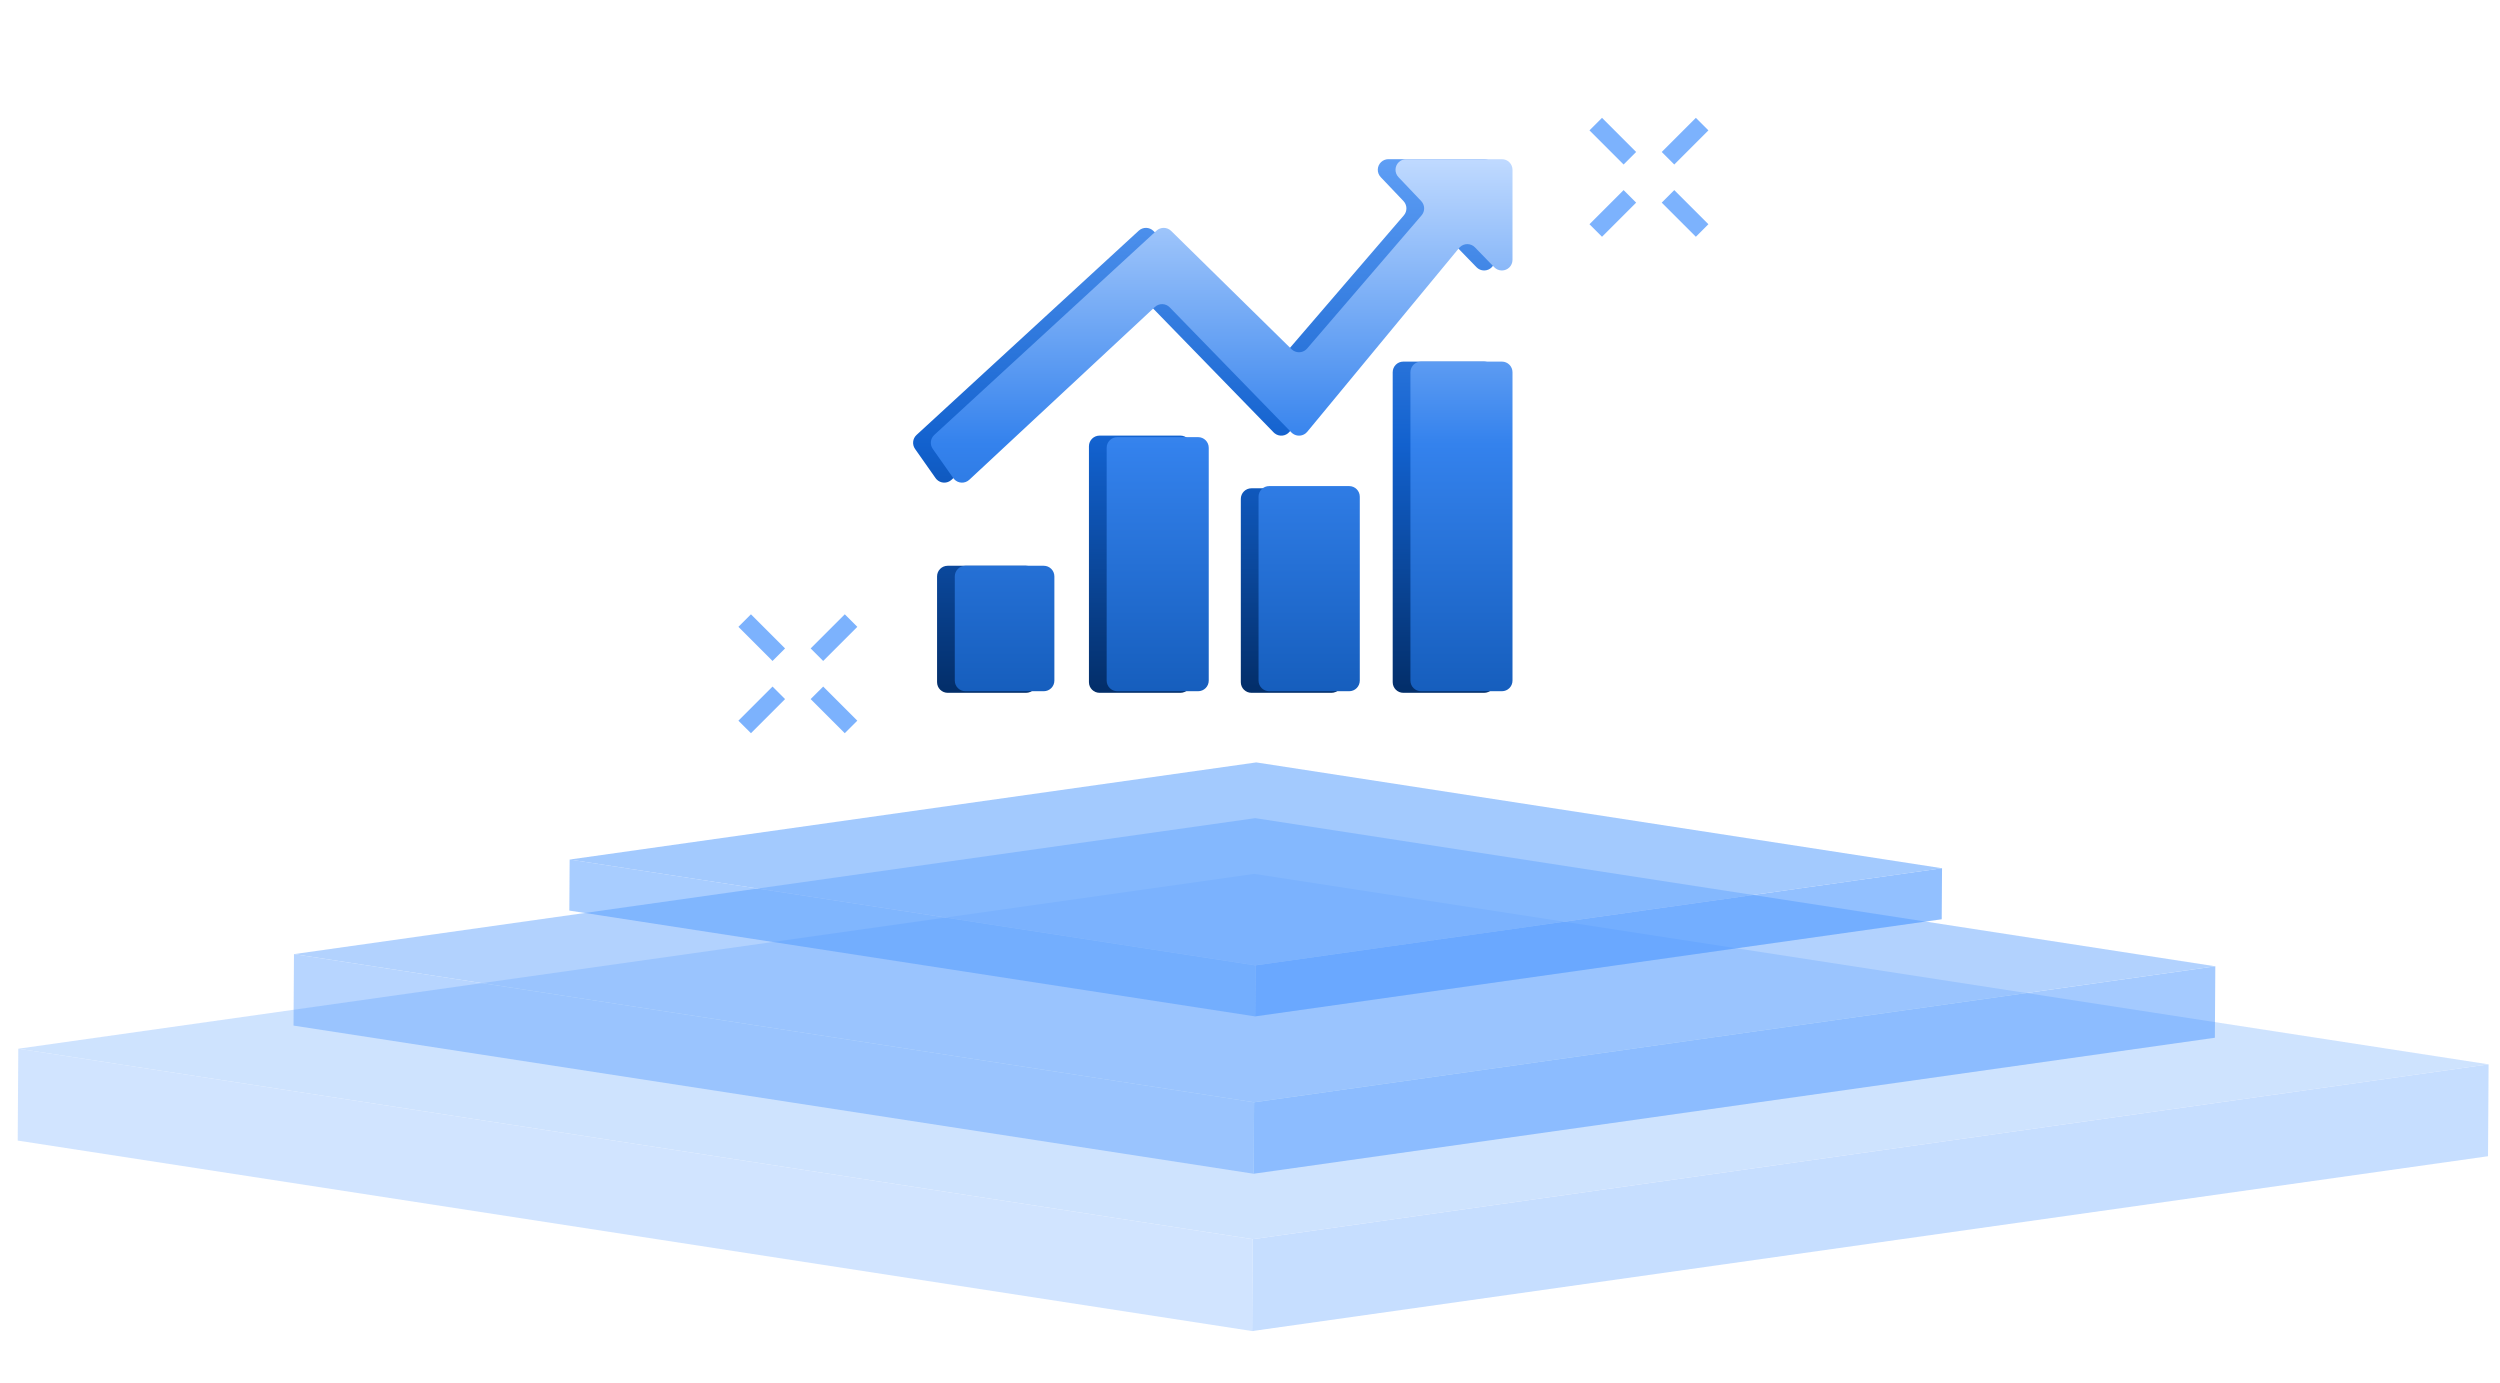
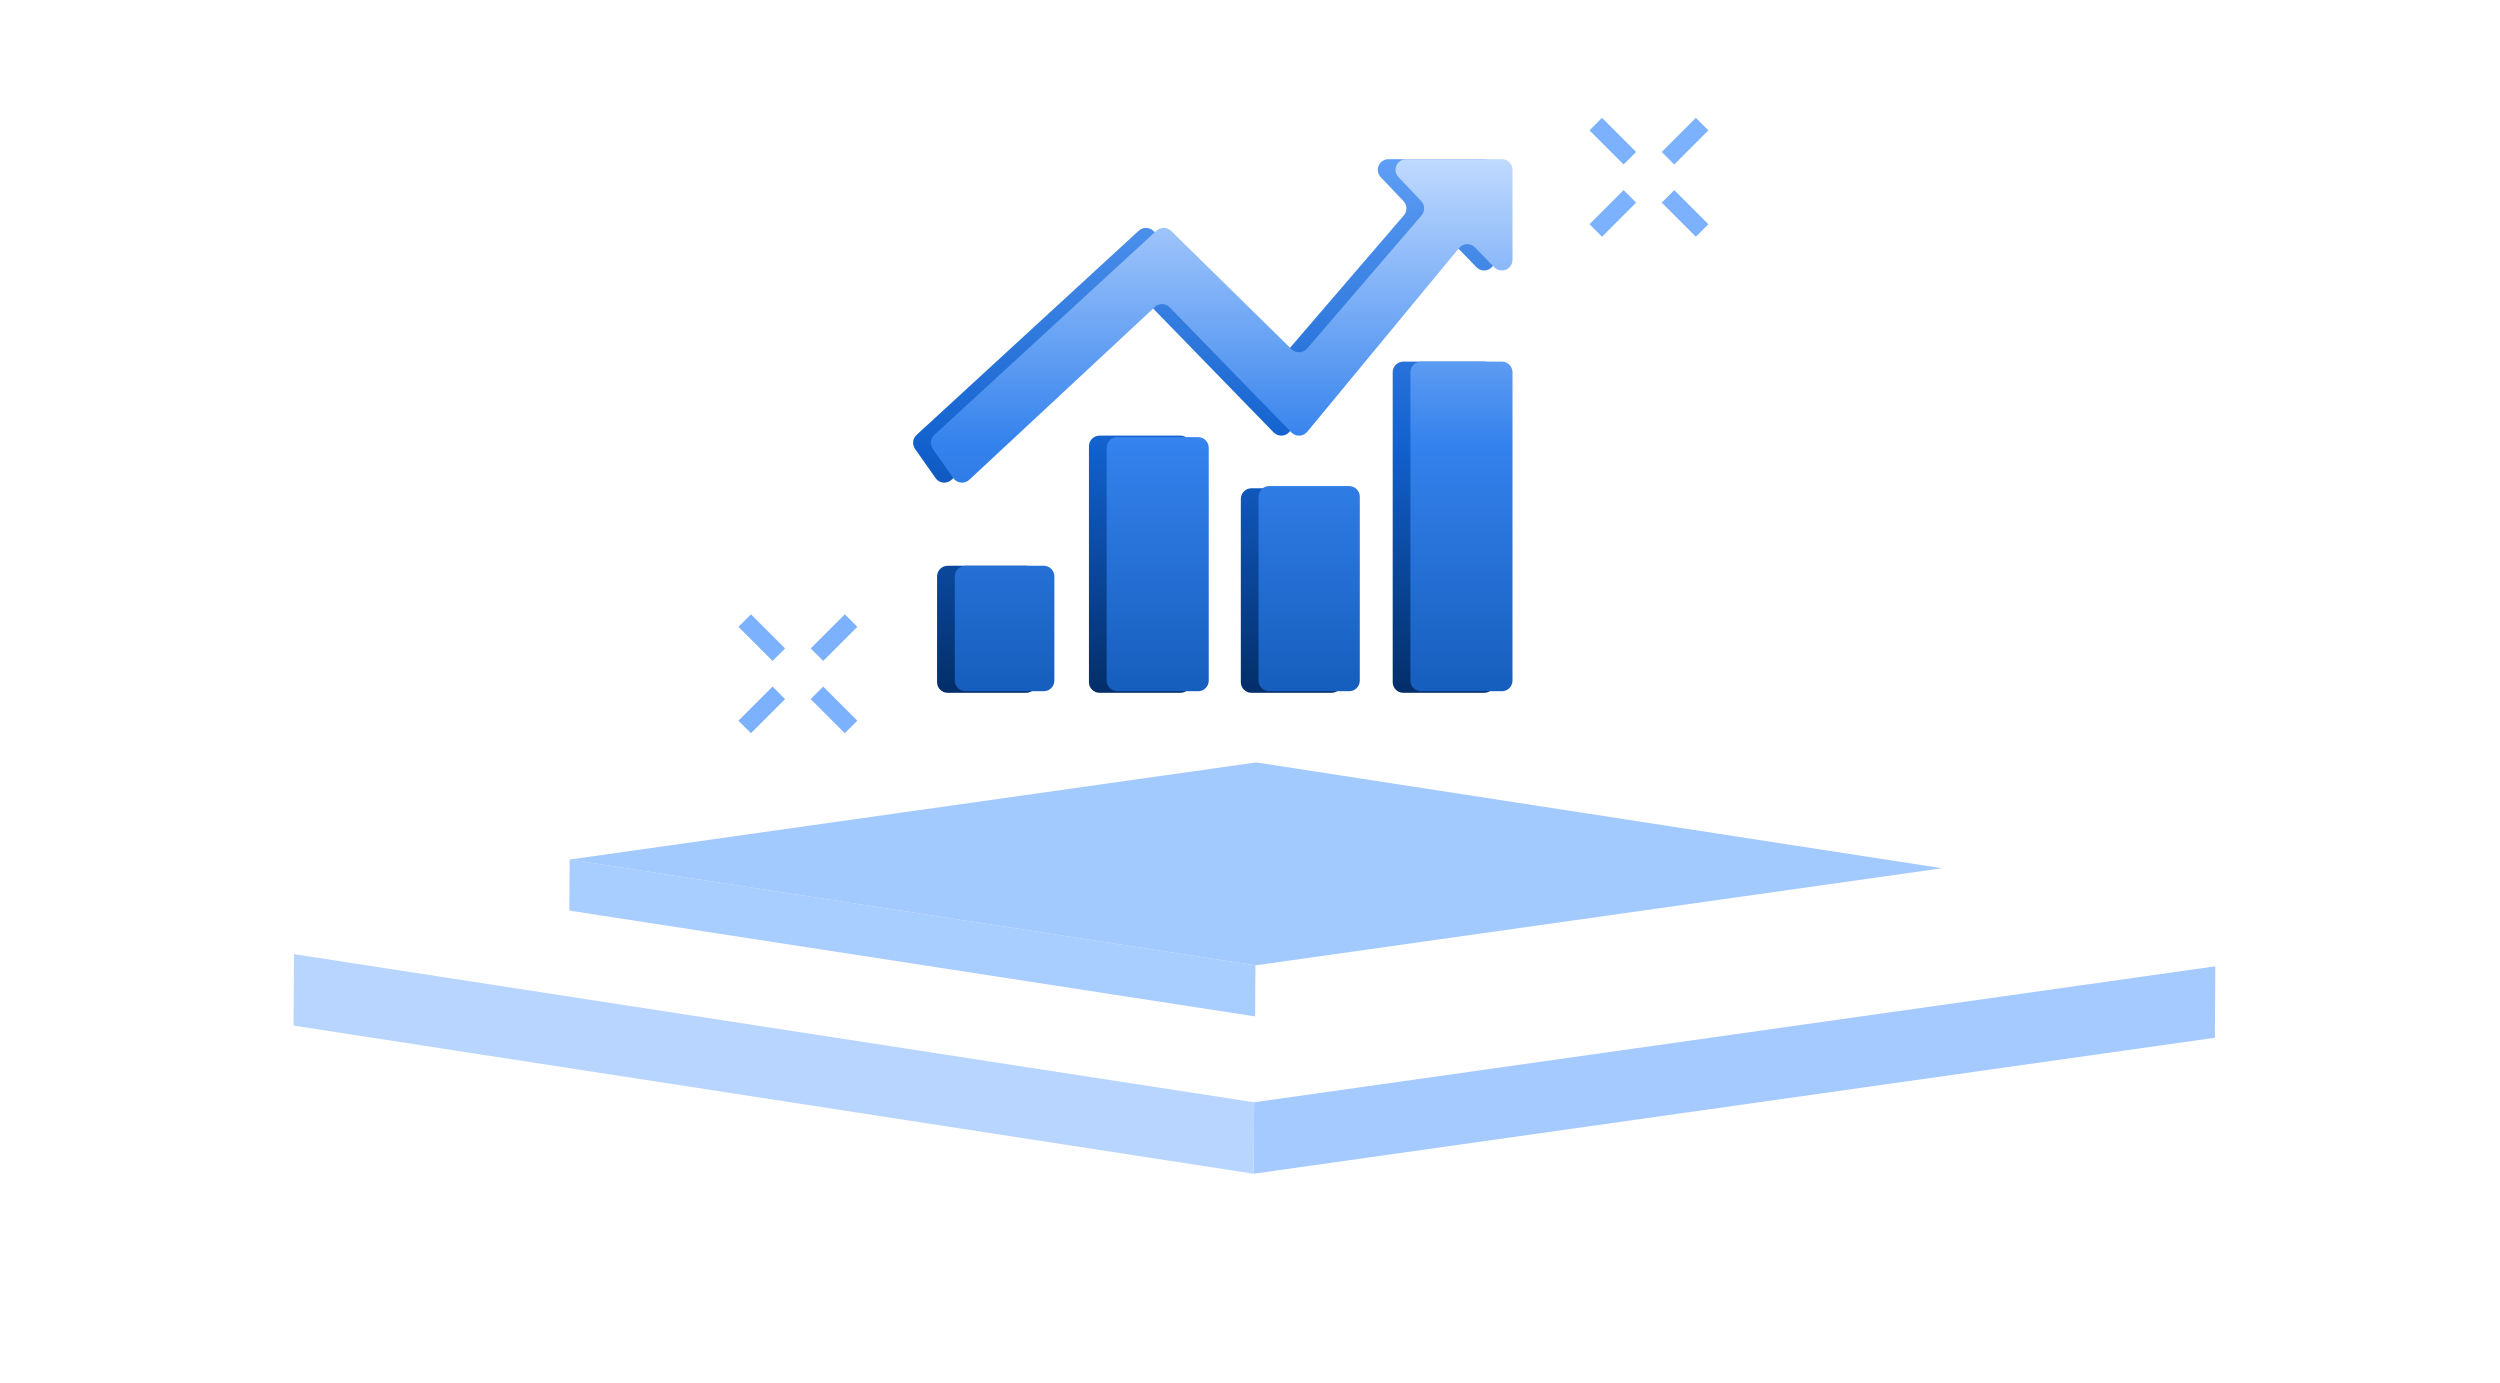
<svg xmlns="http://www.w3.org/2000/svg" width="141px" height="78px" viewBox="0 0 141 78" version="1.1">
  <title>hone/Advantage/icon/10</title>
  <defs>
    <linearGradient x1="49.999%" y1="99.999%" x2="49.999%" y2="0.002%" id="linearGradient-1">
      <stop stop-color="#032E69" offset="0%" />
      <stop stop-color="#1261CE" offset="46.444%" />
      <stop stop-color="#5E9EF5" offset="100%" />
    </linearGradient>
    <linearGradient x1="49.999%" y1="99.999%" x2="49.999%" y2="0.002%" id="linearGradient-2">
      <stop stop-color="#165EBD" offset="0%" />
      <stop stop-color="#3482ED" offset="46.444%" />
      <stop stop-color="#C0DAFF" offset="100%" />
    </linearGradient>
  </defs>
  <g id="hone/Advantage/icon/10" stroke="none" stroke-width="1" fill="none" fill-rule="evenodd">
    <g>
      <rect id="矩形" x="0" y="0" width="141" height="78" />
      <g id="底层" transform="translate(0.999, 43)">
        <g id="编组" opacity="0.317" transform="translate(0, 6.286)">
-           <polygon id="Fill-1" fill="#66A6FD" points="69.737 0 139.357 10.743 69.654 20.604 0.033 9.861" />
-           <polygon id="Fill-3" fill="#4A96FF" points="139.357 10.743 139.325 15.925 69.622 25.786 69.654 20.604" />
-           <polygon id="Fill-5" fill="#4A96FF" opacity="0.8" points="69.654 20.605 69.621 25.786 0 15.043 0.032 9.861" />
-         </g>
+           </g>
        <g id="编组备份" opacity="0.5" transform="translate(15.556, 3.143)">
-           <polygon id="Fill-1" fill="#66A6FD" points="54.24 0 108.389 8.356 54.175 16.025 0.026 7.669" />
          <polygon id="Fill-3" fill="#4A96FF" points="108.389 8.356 108.364 12.386 54.15 20.056 54.176 16.025" />
          <polygon id="Fill-5" fill="#4A96FF" opacity="0.8" points="54.175 16.026 54.15 20.056 0 11.7 0.025 7.67" />
        </g>
        <g id="编组备份-2" opacity="0.6" transform="translate(31.111, 0)">
          <polygon id="Fill-1" fill="#66A6FD" points="38.743 0 77.42 5.969 38.696 11.447 0.019 5.478" />
-           <polygon id="Fill-3" fill="#4A96FF" points="77.421 5.968 77.403 8.847 38.679 14.325 38.697 11.447" />
          <polygon id="Fill-5" fill="#4A96FF" opacity="0.8" points="38.697 11.447 38.679 14.326 0 8.357 0.018 5.478" />
        </g>
      </g>
      <path d="M53.45,31.909 L57.867,31.909 C58.198,31.909 58.467,32.177 58.467,32.509 L58.467,38.475 C58.467,38.807 58.198,39.075 57.867,39.075 L53.45,39.075 C53.118,39.075 52.85,38.807 52.85,38.475 L52.85,32.509 C52.85,32.177 53.118,31.909 53.45,31.909 Z M62.016,24.568 L66.573,24.568 C66.904,24.568 67.173,24.836 67.173,25.168 L67.173,38.475 C67.173,38.807 66.904,39.075 66.573,39.075 L62.016,39.075 C61.685,39.075 61.416,38.807 61.416,38.475 L61.416,25.168 C61.416,24.836 61.685,24.568 62.016,24.568 Z M70.582,27.539 L75.092,27.539 C75.424,27.539 75.692,27.807 75.692,28.139 L75.692,38.475 C75.692,38.807 75.424,39.075 75.092,39.075 L70.582,39.075 C70.25,39.075 69.982,38.807 69.982,38.475 L69.982,28.139 C69.982,27.807 70.25,27.539 70.582,27.539 Z M79.148,20.394 L83.705,20.394 C84.037,20.394 84.305,20.663 84.305,20.994 L84.305,38.475 C84.305,38.807 84.037,39.075 83.705,39.075 L79.148,39.075 C78.816,39.075 78.548,38.807 78.548,38.475 L78.548,20.994 C78.548,20.663 78.816,20.394 79.148,20.394 Z M51.693,24.531 L64.226,13.01 C64.461,12.794 64.825,12.8 65.053,13.024 L71.844,19.696 C72.081,19.928 72.46,19.925 72.693,19.688 C72.702,19.679 72.711,19.669 72.72,19.659 L79.177,12.146 C79.378,11.912 79.369,11.565 79.157,11.341 L77.873,9.99 C77.644,9.75 77.654,9.37 77.894,9.142 C78.006,9.036 78.154,8.977 78.307,8.977 L83.705,8.977 C84.037,8.977 84.305,9.245 84.305,9.577 L84.305,14.655 C84.305,14.986 84.037,15.255 83.705,15.255 C83.543,15.255 83.388,15.189 83.275,15.072 L82.186,13.95 C81.956,13.713 81.576,13.707 81.338,13.938 C81.322,13.953 81.307,13.969 81.293,13.986 L72.728,24.353 C72.517,24.609 72.139,24.645 71.883,24.434 C71.866,24.42 71.85,24.405 71.835,24.39 L64.973,17.335 C64.746,17.101 64.373,17.092 64.134,17.314 L53.666,27.061 C53.423,27.286 53.043,27.273 52.818,27.03 C52.799,27.01 52.782,26.989 52.766,26.966 L51.608,25.318 C51.435,25.072 51.471,24.735 51.693,24.531 Z" id="形状" fill="url(#linearGradient-1)" fill-rule="nonzero" />
      <path d="M54.45,31.909 L58.867,31.909 C59.198,31.909 59.467,32.177 59.467,32.509 L59.467,38.385 C59.467,38.717 59.198,38.985 58.867,38.985 L54.45,38.985 C54.118,38.985 53.85,38.717 53.85,38.385 L53.85,32.509 C53.85,32.177 54.118,31.909 54.45,31.909 Z M63.016,24.654 L67.573,24.654 C67.904,24.654 68.173,24.922 68.173,25.254 L68.173,38.385 C68.173,38.717 67.904,38.985 67.573,38.985 L63.016,38.985 C62.685,38.985 62.416,38.717 62.416,38.385 L62.416,25.254 C62.416,24.922 62.685,24.654 63.016,24.654 Z M71.582,27.415 L76.092,27.415 C76.424,27.415 76.692,27.684 76.692,28.015 L76.692,38.385 C76.692,38.717 76.424,38.985 76.092,38.985 L71.582,38.985 C71.25,38.985 70.982,38.717 70.982,38.385 L70.982,28.015 C70.982,27.684 71.25,27.415 71.582,27.415 Z M80.148,20.394 L84.705,20.394 C85.037,20.394 85.305,20.663 85.305,20.994 L85.305,38.385 C85.305,38.717 85.037,38.985 84.705,38.985 L80.148,38.985 C79.816,38.985 79.548,38.717 79.548,38.385 L79.548,20.994 C79.548,20.663 79.816,20.394 80.148,20.394 Z M52.693,24.531 L65.226,13.01 C65.461,12.794 65.825,12.8 66.053,13.024 L72.844,19.696 C73.081,19.928 73.46,19.925 73.693,19.688 C73.702,19.679 73.711,19.669 73.72,19.659 L80.177,12.146 C80.378,11.912 80.369,11.565 80.157,11.341 L78.873,9.99 C78.644,9.75 78.654,9.37 78.894,9.142 C79.006,9.036 79.154,8.977 79.307,8.977 L84.705,8.977 C85.037,8.977 85.305,9.245 85.305,9.577 L85.305,14.655 C85.305,14.986 85.037,15.255 84.705,15.255 C84.543,15.255 84.388,15.189 84.275,15.072 L83.186,13.95 C82.956,13.713 82.576,13.707 82.338,13.938 C82.322,13.953 82.307,13.969 82.293,13.986 L73.728,24.353 C73.517,24.609 73.139,24.645 72.883,24.434 C72.866,24.42 72.85,24.405 72.835,24.39 L65.973,17.335 C65.746,17.101 65.373,17.092 65.134,17.314 L54.666,27.061 C54.423,27.286 54.043,27.273 53.818,27.03 C53.799,27.01 53.782,26.989 53.766,26.966 L52.608,25.318 C52.435,25.072 52.471,24.735 52.693,24.531 Z" id="形状备份" fill="url(#linearGradient-2)" fill-rule="nonzero" />
      <path d="M90,7 L91.925,8.925 M96,7 L94.075,8.925 M91.925,11.075 L90,13 M94.075,11.075 L96,13" id="形状" stroke="#7CB2FD" stroke-linejoin="round" />
      <path d="M42,35 L43.924,36.925 M48,35 L46.074,36.925 M43.924,39.075 L42,41 M46.074,39.075 L47.998,41" id="形状" stroke="#7CB2FD" stroke-linejoin="round" />
    </g>
  </g>
</svg>